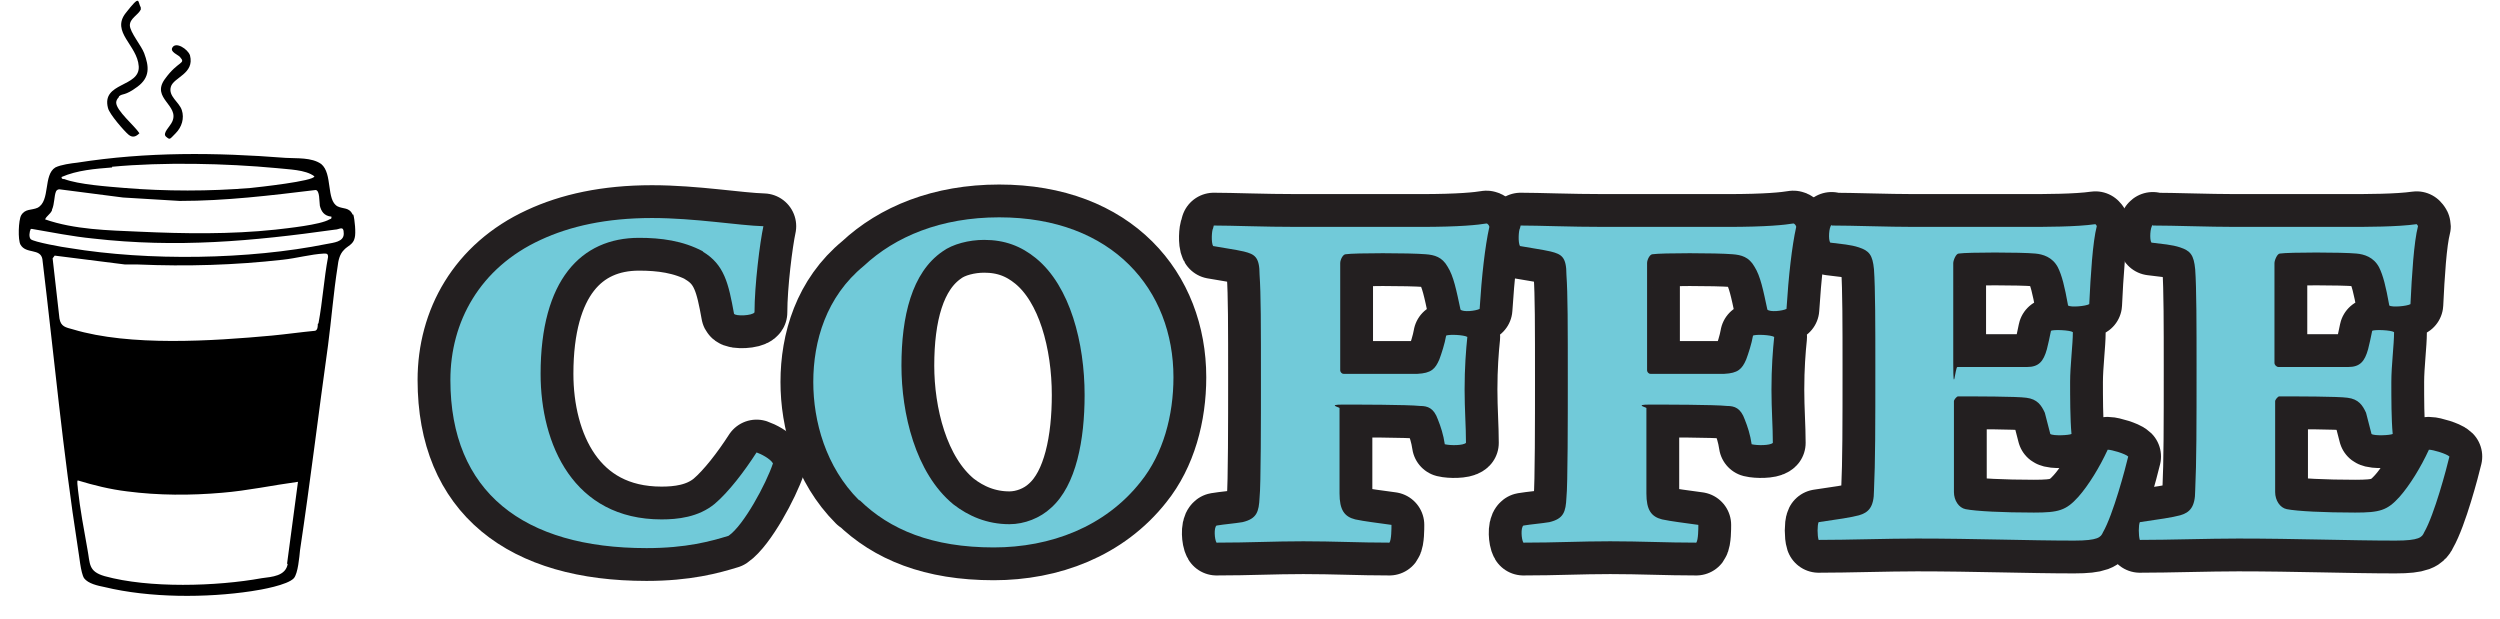
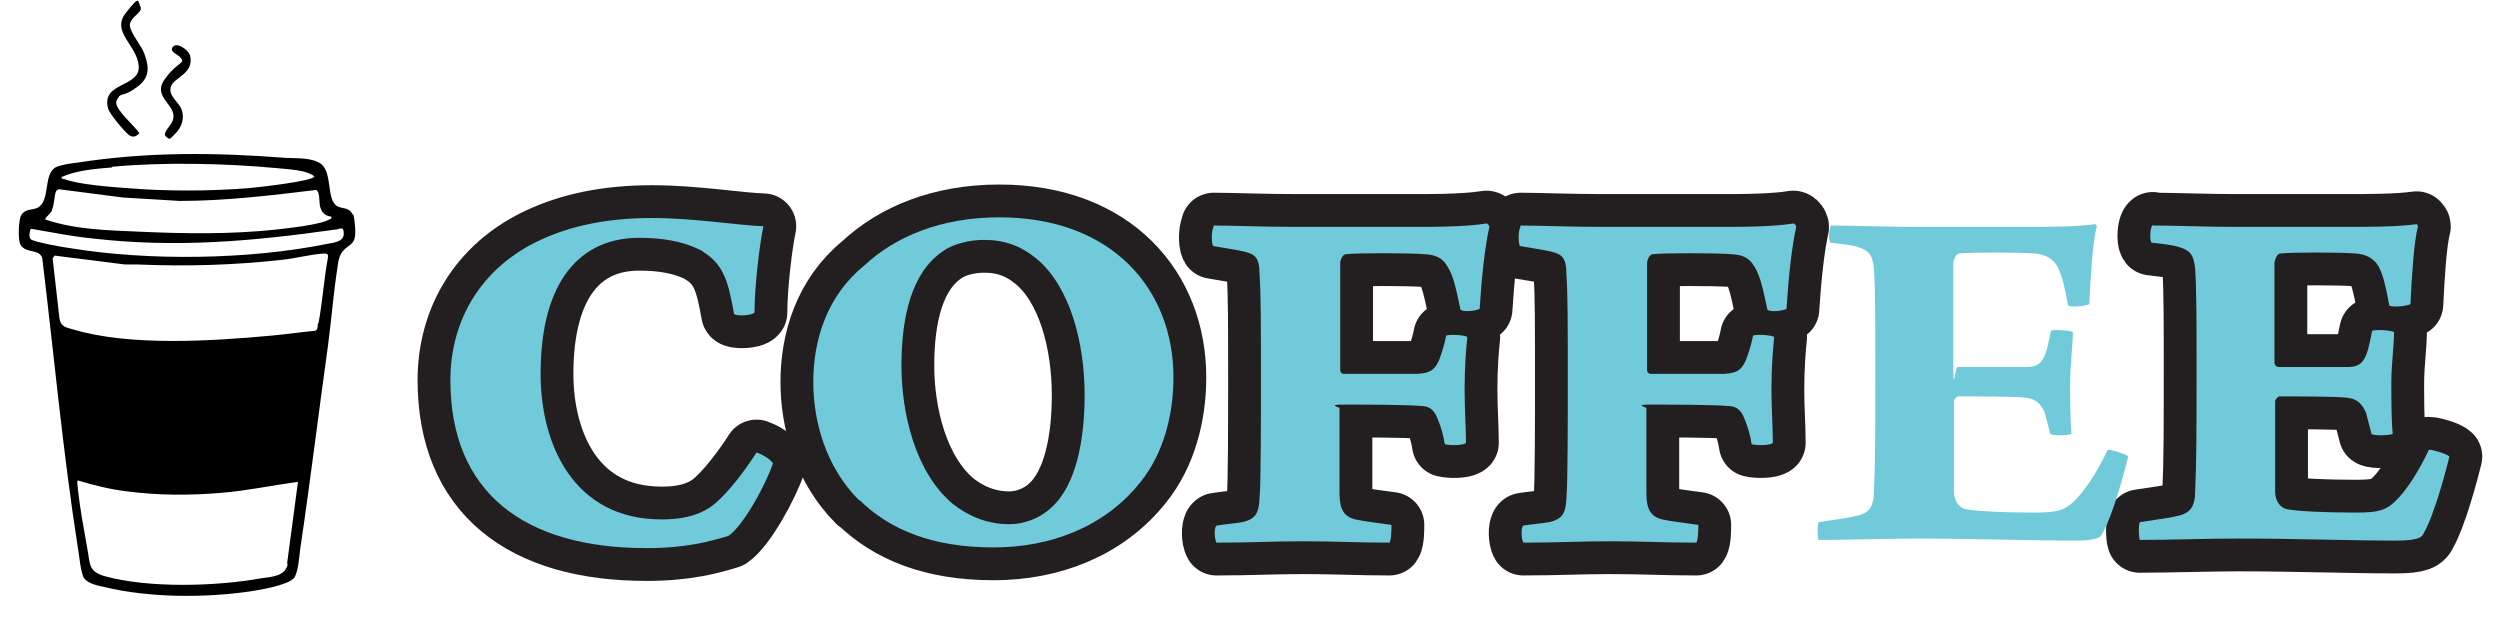
<svg xmlns="http://www.w3.org/2000/svg" id="Layer_1" version="1.1" viewBox="0 0 365.8 90.5">
  <defs>
    <style>
      .st0 {
        fill: #231f20;
        stroke: #231f20;
        stroke-linecap: round;
        stroke-linejoin: round;
        stroke-width: 9.6px;
      }

      .st1 {
        fill: #71cad9;
      }

      .st2 {
        display: none;
      }
    </style>
  </defs>
  <g class="st2">
    <path class="st0" d="M75.9,5.6c1.3,0,5.6.2,7.7.2,4.2,0,7.2-.2,10.4-.2,6.8,0,10.4,3.5,10.4,8.4,0,4.3-2.8,6.9-6.4,8.3,0,0-.1.3,0,.4,1,2,6,9.5,8.7,12,1.9,1.9,2.3,2,5.1,2.4.1.2-.2,1.8-.4,2-3.2.3-8.8,0-11.1-1-1.3-.7-2.4-1.8-2.7-2.3-2.2-2.7-4.8-7.4-6.5-10.3-.4-.6-.8-.9-1.6-1h-1.3c-.1,0-.2.2-.2.3,0,3.4,0,6.8.1,9.2,0,1.6.4,2.3,1.5,2.6,1,.3,1.5.3,2.9.6.3,0,.2,1.8-.1,1.9-1.2,0-3.8-.2-8.2-.2s-7,.2-8.2.2c-.2-.2-.3-1.6,0-1.9,1-.1,1.8-.3,2.5-.4,1.2-.3,1.5-1,1.6-2.7.1-1.7.2-9.1.2-12.5,0-5.3,0-8.7-.1-11.1,0-1.5-.5-2.3-1.5-2.5-.7-.2-1.8-.4-2.8-.5-.2-.3-.1-1.8.2-1.9ZM88.4,8.2c-.2.2-.4.6-.4.8-.1,1.2-.1,5.3-.1,12.5,0,.2.2.4.3.4,2.4.1,4.9-.1,5.9-.7,1.4-.7,2.5-2.1,2.5-5.6,0-4.6-2.5-7.7-6.8-7.8s-1.1,0-1.5.2Z" />
    <path class="st0" d="M116.7,34.9c-3.4-3.6-4.6-8.4-4.6-12.6s1.3-9.1,5.1-12.4c3.1-3.1,7.8-5.2,13.5-5.2,11.4,0,17.5,7.8,17.5,17,0,4.1-1,8.1-3.3,11.1-3.6,4.8-9,7-14.7,7-6.2,0-10.4-1.9-13.4-5ZM135.9,35.7c2.5-2.4,3.4-7.3,3.4-12,0-5.6-1.4-11.5-4.8-14.6-1.5-1.3-3.1-2-5.2-2-1.5,0-3.1.4-4.2,1.3-3.1,2.3-4.1,6.9-4.1,12.1,0,5,1.4,11.4,5.2,14.8,1.5,1.3,3.4,2.1,5.6,2.1s3.1-.7,4.2-1.8Z" />
-     <path class="st0" d="M152.6,5.6c2.3,0,3.7.2,8.2.2,4,0,6.1-.1,8.1-.2.2.2.2,1.6,0,1.9-1.4.2-2.1.3-2.6.5-1.2.4-1.4.9-1.4,2.4,0,.9-.1,4.5-.1,10,0,5.5,0,12.4.2,13.8,0,1,.6,1.5,1,1.7,1.3.3,4.5.3,7,.3,1,0,2-.4,3.1-1.8,1.2-1.5,2.8-4.4,3.7-6.6.3-.2,1.9.3,2,.7-.2,1.4-2,7.9-3.4,10-.2.4-.8.8-3.2.8-4.5,0-10.4-.3-14.7-.3-4.3,0-6.4.2-8.4.2-.2-.3-.2-1.6,0-1.9,1.8-.2,2.1-.3,3.2-.5,1-.3,1.4-.9,1.5-2.3.1-1.2.2-7.2.2-12.8,0-6.4,0-9.3-.1-11.4,0-1.1-.3-1.9-1.6-2.3-.7-.2-1.8-.3-2.9-.5-.2-.3,0-1.8.2-1.9Z" />
    <path class="st0" d="M183.7,5.6c2.3,0,3.7.2,8.2.2,4,0,6.1-.1,8.1-.2.2.2.2,1.6,0,1.9-1.4.2-2.1.3-2.6.5-1.2.4-1.4.9-1.4,2.4,0,.9-.1,4.5-.1,10,0,5.5,0,12.4.2,13.8,0,1,.6,1.5,1,1.7,1.3.3,4.5.3,7,.3,1,0,2-.4,3.1-1.8,1.2-1.5,2.8-4.4,3.7-6.6.3-.2,1.9.3,2,.7-.2,1.4-2,7.9-3.4,10-.2.4-.8.8-3.2.8-4.5,0-10.4-.3-14.7-.3-4.3,0-6.4.2-8.4.2-.2-.3-.2-1.6,0-1.9,1.8-.2,2.1-.3,3.2-.5,1-.3,1.4-.9,1.5-2.3.1-1.2.2-7.2.2-12.8,0-6.4,0-9.3-.1-11.4,0-1.1-.3-1.9-1.6-2.3-.7-.2-1.8-.3-2.9-.5-.2-.3,0-1.8.2-1.9Z" />
    <path class="st0" d="M215,5.6c2.1,0,5.6.2,8.3.2h11c2.1,0,5.2,0,7.1-.3,0,0,.2.1.2.2-.4,1.7-.6,5.2-.8,8.3-.3.2-1.8.3-2.1.2-.3-2-.6-3.2-1-4.1s-1.5-1.4-2.3-1.4c-1.4-.2-6.8-.2-7.6,0-.3,0-.5.7-.5,1,0,3.5,0,6.9,0,10.7,0,.2.2.4.4.4,1.4,0,5.2,0,7,0,1.2,0,1.6-.5,2-1.9.2-.5.3-1.3.4-2,.3-.2,1.9-.1,2.2.1,0,1.3-.3,3.6-.3,5.3,0,1.5,0,4,.1,5.6-.3.2-1.9.2-2.1,0l-.5-2.3c-.3-.8-.8-1.4-1.9-1.6-1-.1-5.2-.1-6.9-.1-.2,0-.4.4-.4.5v9.7c0,.9.5,1.6,1.2,1.8,1,.2,3.7.4,6.8.4,2.5,0,3.2-.2,4.5-1.6,1-1.2,2.1-3.1,2.9-5.1.4,0,1.8.4,2,.7-.3,1.3-1.5,6.2-2.5,8.1-.2.5-.5.9-2.9.9-4.6,0-9.9-.2-15.7-.2-2.9,0-6.9.2-9.9.2-.1-.4-.1-1.6,0-1.9,1.9-.3,3.3-.5,4.1-.7,1-.3,1.5-.9,1.5-2.6.2-3.1.2-6.9.2-13.2s0-8.4-.2-10.3c-.1-1.5-.5-2-1.5-2.3-.8-.3-1.8-.4-2.9-.5-.2-.3-.1-1.7.1-1.9Z" />
    <path class="st0" d="M246.9,5.7c1.2,0,6.6.2,8.2.2,4.2,0,6-.2,10.3-.2,4.9,0,8.6,1,11.5,3.4,3.6,3,5.6,7.6,5.6,12.6,0,5.8-2.2,10.2-5.5,13-4.3,3.7-9.5,4.7-15.4,4.7-3.3,0-8.1-.2-13.3-.2h-2.1c-.2-.3-.2-1.8,0-1.9,1.4-.2,2.3-.3,3.2-.5,1.2-.3,1.6-1.1,1.8-2.5.1-1.5.2-6.3.2-12.6,0-5.9,0-8.6-.2-11.1-.1-1.4-.3-1.9-1.5-2.4-.7-.3-2.2-.5-3.1-.6-.2-.3,0-1.6.1-1.9ZM260.3,35.5c1.3,1.2,3.7,1.5,4.6,1.5,2.2,0,4.2-.9,6-3.1,1.9-2.6,3.1-5.8,3.1-11.4,0-5.1-1.9-10.1-5.5-12.6-2-1.4-4.6-1.9-7-1.9-.8,0-1.6.1-1.8.3-.2,0-.4.5-.4.7,0,2.2,0,8.6,0,13.6,0,5.3,0,9.6.2,11.3,0,.4.4,1.3.8,1.8Z" />
    <path class="st0" d="M76,50.3c2,0,4.4.2,8.2.2,5.3,0,7.2-.2,8.4-.2.2.2.2,1.6,0,1.9-1.1.2-2.1.3-2.9.5-1.2.4-1.3,1.2-1.3,2.8-.1,1.7,0,5.6,0,10.3,0,6.6,0,10.7,0,12.8,0,1,.1,2.3,1.6,2.6.7.2,2,.4,3.1.6.2.3,0,1.7-.3,1.9-2.3,0-4.3-.2-8.2-.2-4.9,0-6.6.2-8.7.2-.3-.2-.3-1.6,0-1.9,1.2-.2,1.9-.3,2.5-.4,1.4-.3,1.8-.8,1.9-3,.1-1.9.1-8.2.1-12.7,0-5.8,0-8.5-.2-10.8,0-1.2-.4-1.9-1.4-2.3-1-.3-1.8-.4-3-.6-.2-.3-.2-1.6,0-1.9Z" />
    <path class="st0" d="M122.4,53.1c-2-1.2-4.2-1.4-6.4-1.4-5.8,0-9.8,4.5-9.8,14.5,0,7.5,3.3,15.5,12.1,15.5,1.6,0,3.7-.2,5.3-1.7,1.4-1.2,3-3.4,4.2-5.5.4.1,1.4.7,1.6,1.2-.7,2.2-2.9,6.6-4.5,7.7-1.8.5-4.2,1.3-8.2,1.3-12.3,0-19.6-6-19.6-17.9,0-6.2,3-11.9,9-14.9,3-1.5,6.6-2.3,11.2-2.3,4.3,0,8.7.8,11.2.9-.3,1.7-.9,6.3-.9,9.2-.2.3-1.9.4-2,.2-.5-3.2-.9-5.3-3.1-6.6Z" />
    <path class="st0" d="M132.7,50.3c2.1,0,5.6.2,8.3.2h11c2.1,0,5.2,0,7.1-.3,0,0,.2.1.2.2-.4,1.7-.6,5.2-.8,8.3-.3.2-1.8.3-2.1.2-.3-2-.6-3.2-1-4.1-.5-1.1-1.5-1.4-2.3-1.4-1.4-.2-6.8-.2-7.6,0-.3,0-.5.7-.5,1,0,3.5,0,6.9,0,10.7s.2.4.4.4c1.4,0,5.2,0,7,0,1.2,0,1.6-.5,2-1.9.2-.5.3-1.3.4-2,.3-.2,1.9-.1,2.2.1,0,1.3-.3,3.6-.3,5.3s0,4,.1,5.6c-.3.2-1.9.2-2.1,0l-.5-2.3c-.3-.8-.8-1.4-1.9-1.6-1-.1-5.2-.1-6.9-.1s-.4.4-.4.5v9.7c0,.9.5,1.6,1.2,1.8,1,.2,3.7.4,6.8.4,2.5,0,3.2-.2,4.5-1.6,1-1.2,2.1-3.1,2.9-5.1.4,0,1.8.4,2,.7-.3,1.3-1.5,6.2-2.5,8.1-.2.5-.5.9-2.9.9-4.6,0-9.9-.2-15.7-.2-2.9,0-6.9.2-9.9.2-.1-.4-.1-1.6,0-1.9,1.9-.3,3.3-.5,4.1-.7,1-.3,1.5-.9,1.5-2.6.2-3.1.2-6.9.2-13.2,0-4.1,0-8.4-.2-10.3-.1-1.5-.5-2-1.5-2.3-.8-.3-1.8-.4-2.9-.5-.2-.3-.1-1.7.1-1.9Z" />
    <path class="st0" d="M200.9,53.2c-2-1.2-4.2-1.4-6.4-1.4-5.8,0-9.8,4.5-9.8,14.5,0,7.5,3.3,15.5,12.1,15.5,1.6,0,3.7-.2,5.3-1.7,1.4-1.2,3-3.4,4.2-5.5.4.1,1.4.7,1.6,1.2-.7,2.2-2.9,6.6-4.5,7.7-1.8.5-4.2,1.3-8.2,1.3-12.3,0-19.6-6-19.6-17.9,0-6.2,3-11.9,9-14.9,3-1.5,6.6-2.3,11.2-2.3,4.3,0,8.7.8,11.2.9-.3,1.7-.9,6.3-.9,9.2-.2.3-1.9.4-2,.2-.5-3.2-.9-5.3-3.1-6.6Z" />
    <path class="st0" d="M211.2,50.4c1.3,0,5.6.2,7.7.2,4.2,0,7.2-.2,10.4-.2,6.8,0,10.4,3.5,10.4,8.4,0,4.3-2.8,6.9-6.4,8.3,0,0-.1.3,0,.4,1,2,6,9.5,8.7,12,1.9,1.9,2.3,2,5.1,2.4.1.2-.2,1.8-.4,2-3.2.3-8.8,0-11.1-1-1.3-.7-2.4-1.8-2.7-2.3-2.2-2.7-4.8-7.4-6.5-10.3-.4-.6-.8-.9-1.6-1h-1.3c-.1,0-.2.2-.2.3,0,3.4,0,6.8.1,9.2,0,1.6.4,2.3,1.5,2.6,1,.3,1.5.3,2.9.6.3,0,.2,1.8-.1,1.9-1.2,0-3.8-.2-8.2-.2-4.6,0-7,.2-8.2.2-.2-.2-.3-1.6,0-1.9,1-.1,1.8-.3,2.5-.4,1.2-.3,1.5-1,1.6-2.7.1-1.7.2-9.1.2-12.5,0-5.3,0-8.7-.1-11.1,0-1.5-.5-2.3-1.5-2.5-.7-.2-1.8-.4-2.8-.5-.2-.3-.1-1.8.2-1.9ZM223.6,52.9c-.2.2-.4.6-.4.8-.1,1.2-.1,5.3-.1,12.5,0,.2.2.4.3.4,2.4.1,4.9-.1,5.9-.7,1.4-.7,2.5-2.1,2.5-5.6s-2.5-7.7-6.8-7.8c-.4,0-1.1,0-1.5.2Z" />
-     <path class="st0" d="M247.2,50.4c2.1,0,5.6.2,8.3.2h11c2.1,0,5.2,0,7.1-.3,0,0,.2.1.2.2-.4,1.7-.6,5.2-.8,8.3-.3.2-1.8.3-2.1.2-.3-2-.6-3.2-1-4.1-.5-1.1-1.5-1.4-2.3-1.4-1.4-.2-6.8-.2-7.6,0-.3,0-.5.7-.5,1,0,3.5,0,6.9,0,10.7,0,.2.2.4.4.4,1.4,0,5.2,0,7,0,1.2,0,1.6-.5,2-1.9.2-.5.3-1.3.4-2,.3-.2,1.9-.1,2.2.1,0,1.3-.3,3.6-.3,5.3s0,4,.1,5.6c-.3.2-1.9.2-2.1,0l-.5-2.3c-.3-.8-.8-1.4-1.9-1.6-1-.1-5.2-.1-6.9-.1-.2,0-.4.4-.4.5v9.7c0,.9.5,1.6,1.2,1.8,1,.2,3.7.4,6.8.4,2.5,0,3.2-.2,4.5-1.6,1-1.2,2.1-3.1,2.9-5.1.4,0,1.8.4,2,.7-.3,1.3-1.5,6.2-2.5,8.1-.2.5-.5.9-2.9.9-4.6,0-9.9-.2-15.7-.2s-6.9.2-9.9.2c-.1-.4-.1-1.6,0-1.9,1.9-.3,3.3-.5,4.1-.7,1-.3,1.5-.9,1.5-2.6.2-3.1.2-6.9.2-13.2,0-4.1,0-8.4-.2-10.3-.1-1.5-.5-2-1.5-2.3-.8-.3-1.8-.4-2.9-.5-.2-.3-.1-1.7.1-1.9Z" />
    <path class="st0" d="M284.3,77.6c3-7.1,7.5-19.3,8.9-23.3.4-1.1,1-2.9,1.1-3.8.8,0,1.9.1,2.9.1,1.2,0,2,0,2.7-.1l.9,3.2c1.9,5.3,6.3,17.8,8.1,22.7,1.8,4.6,2.1,5,6.2,5.7.1.2,0,1.6-.2,1.9-1.4,0-3.8-.2-8-.2s-6.3.2-8.4.2c-.1-.3-.2-1.6,0-1.9,1.1-.2,2.2-.4,2.7-.8.6-.3.6-.9.5-1-.4-1.8-1.8-5.6-2.5-7.5-.1-.1-.3-.4-.5-.4-.9,0-2.7,0-4.2,0-2.2,0-3.6,0-4.4,0-.2,0-.5.3-.6.5-.9,2.7-2.1,5.9-2.1,6.8,0,.8.2,1.5,1.5,1.8.9.2,1.7.4,2.7.6.2.2,0,1.6-.2,1.9-1.6,0-3.7-.2-6.9-.2s-4.3.2-6.2.2c-.2-.3-.2-1.6,0-1.9,3.8-.6,4.6-1.1,6-4.4ZM294.3,58.5c-1.1,3.1-2.5,7.6-3.4,10.2,0,.2,0,.4.1.4.6,0,1.6,0,3.1,0,1.8,0,3.1,0,3.7,0,0,0,.2-.2.2-.3-.5-1.7-2.4-7.3-3.5-10.3,0,0-.2,0-.2,0Z" />
    <path class="st0" d="M316.7,50.4c4.2,0,7.9.2,13.2.2.1,1.1.5,2.4,1,3.5,2.1,4.8,6.3,13.9,7.7,16.8.1.1.3,0,.3,0,1.5-2.9,6.3-13,7.9-17,.5-1.2,1-2.5,1-3.4,6.2,0,8.8-.2,12.1-.2.2.1.2,1.6,0,1.9-1.5.2-2.6.4-3.4.7-1.3.5-1.5,1.4-1.5,2.8-.1,3.9.3,18.8.6,22.6.1,1.4.4,2.7,1.9,3,.8.2,1.9.4,3.1.7.2.3.1,1.6-.2,1.9-1.8,0-4-.2-9.3-.2-3,0-5.4.2-7.8.2-.2-.3-.2-1.6,0-1.9,1.3-.3,2.1-.4,2.9-.7.9-.3,1.1-1.1,1.2-2.7.1-4.3,0-14.5,0-19.8,0,0-.2,0-.3,0-2.5,5.6-9,20.1-10.6,24.6-.3.2-2.3.1-2.5,0-1.3-4.5-4.9-12.9-9.8-24.7-.1,0-.2,0-.3.1-.3,4.3-.9,15.3-.9,19.2,0,2,.4,2.7,2,3.2,1,.3,1.9.5,3.5.7.2.2.1,1.6-.1,1.9-1.8,0-4-.2-7.6-.2-2.1,0-4.5.2-6.5.2-.2-.3-.2-1.6,0-1.9,1-.2,2-.3,2.7-.5,1.5-.4,2.2-1.2,2.5-3.6.5-4.2,1.7-17.8,1.9-22.1,0-1-.2-2.2-1.4-2.6-1-.4-2.4-.6-4-.9-.1-.3,0-1.8.2-1.9Z" />
  </g>
  <g class="st2">
    <path class="st1" d="M75.9,5.6c1.3,0,5.6.2,7.7.2,4.2,0,7.2-.2,10.4-.2,6.8,0,10.4,3.5,10.4,8.4,0,4.3-2.8,6.9-6.4,8.3,0,0-.1.3,0,.4,1,2,6,9.5,8.7,12,1.9,1.9,2.3,2,5.1,2.4.1.2-.2,1.8-.4,2-3.2.3-8.8,0-11.1-1-1.3-.7-2.4-1.8-2.7-2.3-2.2-2.7-4.8-7.4-6.5-10.3-.4-.6-.8-.9-1.6-1h-1.3c-.1,0-.2.2-.2.3,0,3.4,0,6.8.1,9.2,0,1.6.4,2.3,1.5,2.6,1,.3,1.5.3,2.9.6.3,0,.2,1.8-.1,1.9-1.2,0-3.8-.2-8.2-.2s-7,.2-8.2.2c-.2-.2-.3-1.6,0-1.9,1-.1,1.8-.3,2.5-.4,1.2-.3,1.5-1,1.6-2.7.1-1.7.2-9.1.2-12.5,0-5.3,0-8.7-.1-11.1,0-1.5-.5-2.3-1.5-2.5-.7-.2-1.8-.4-2.8-.5-.2-.3-.1-1.8.2-1.9ZM88.4,8.2c-.2.2-.4.6-.4.8-.1,1.2-.1,5.3-.1,12.5,0,.2.2.4.3.4,2.4.1,4.9-.1,5.9-.7,1.4-.7,2.5-2.1,2.5-5.6,0-4.6-2.5-7.7-6.8-7.8s-1.1,0-1.5.2Z" />
    <path class="st1" d="M116.7,34.9c-3.4-3.6-4.6-8.4-4.6-12.6s1.3-9.1,5.1-12.4c3.1-3.1,7.8-5.2,13.5-5.2,11.4,0,17.5,7.8,17.5,17,0,4.1-1,8.1-3.3,11.1-3.6,4.8-9,7-14.7,7-6.2,0-10.4-1.9-13.4-5ZM135.9,35.7c2.5-2.4,3.4-7.3,3.4-12,0-5.6-1.4-11.5-4.8-14.6-1.5-1.3-3.1-2-5.2-2-1.5,0-3.1.4-4.2,1.3-3.1,2.3-4.1,6.9-4.1,12.1,0,5,1.4,11.4,5.2,14.8,1.5,1.3,3.4,2.1,5.6,2.1s3.1-.7,4.2-1.8Z" />
    <path class="st1" d="M152.6,5.6c2.3,0,3.7.2,8.2.2,4,0,6.1-.1,8.1-.2.2.2.2,1.6,0,1.9-1.4.2-2.1.3-2.6.5-1.2.4-1.4.9-1.4,2.4,0,.9-.1,4.5-.1,10,0,5.5,0,12.4.2,13.8,0,1,.6,1.5,1,1.7,1.3.3,4.5.3,7,.3,1,0,2-.4,3.1-1.8,1.2-1.5,2.8-4.4,3.7-6.6.3-.2,1.9.3,2,.7-.2,1.4-2,7.9-3.4,10-.2.4-.8.8-3.2.8-4.5,0-10.4-.3-14.7-.3-4.3,0-6.4.2-8.4.2-.2-.3-.2-1.6,0-1.9,1.8-.2,2.1-.3,3.2-.5,1-.3,1.4-.9,1.5-2.3.1-1.2.2-7.2.2-12.8,0-6.4,0-9.3-.1-11.4,0-1.1-.3-1.9-1.6-2.3-.7-.2-1.8-.3-2.9-.5-.2-.3,0-1.8.2-1.9Z" />
    <path class="st1" d="M183.7,5.6c2.3,0,3.7.2,8.2.2,4,0,6.1-.1,8.1-.2.2.2.2,1.6,0,1.9-1.4.2-2.1.3-2.6.5-1.2.4-1.4.9-1.4,2.4,0,.9-.1,4.5-.1,10,0,5.5,0,12.4.2,13.8,0,1,.6,1.5,1,1.7,1.3.3,4.5.3,7,.3,1,0,2-.4,3.1-1.8,1.2-1.5,2.8-4.4,3.7-6.6.3-.2,1.9.3,2,.7-.2,1.4-2,7.9-3.4,10-.2.4-.8.8-3.2.8-4.5,0-10.4-.3-14.7-.3-4.3,0-6.4.2-8.4.2-.2-.3-.2-1.6,0-1.9,1.8-.2,2.1-.3,3.2-.5,1-.3,1.4-.9,1.5-2.3.1-1.2.2-7.2.2-12.8,0-6.4,0-9.3-.1-11.4,0-1.1-.3-1.9-1.6-2.3-.7-.2-1.8-.3-2.9-.5-.2-.3,0-1.8.2-1.9Z" />
    <path class="st1" d="M215,5.6c2.1,0,5.6.2,8.3.2h11c2.1,0,5.2,0,7.1-.3,0,0,.2.1.2.2-.4,1.7-.6,5.2-.8,8.3-.3.2-1.8.3-2.1.2-.3-2-.6-3.2-1-4.1s-1.5-1.4-2.3-1.4c-1.4-.2-6.8-.2-7.6,0-.3,0-.5.7-.5,1,0,3.5,0,6.9,0,10.7,0,.2.2.4.4.4,1.4,0,5.2,0,7,0,1.2,0,1.6-.5,2-1.9.2-.5.3-1.3.4-2,.3-.2,1.9-.1,2.2.1,0,1.3-.3,3.6-.3,5.3,0,1.5,0,4,.1,5.6-.3.2-1.9.2-2.1,0l-.5-2.3c-.3-.8-.8-1.4-1.9-1.6-1-.1-5.2-.1-6.9-.1-.2,0-.4.4-.4.5v9.7c0,.9.5,1.6,1.2,1.8,1,.2,3.7.4,6.8.4,2.5,0,3.2-.2,4.5-1.6,1-1.2,2.1-3.1,2.9-5.1.4,0,1.8.4,2,.7-.3,1.3-1.5,6.2-2.5,8.1-.2.5-.5.9-2.9.9-4.6,0-9.9-.2-15.7-.2-2.9,0-6.9.2-9.9.2-.1-.4-.1-1.6,0-1.9,1.9-.3,3.3-.5,4.1-.7,1-.3,1.5-.9,1.5-2.6.2-3.1.2-6.9.2-13.2s0-8.4-.2-10.3c-.1-1.5-.5-2-1.5-2.3-.8-.3-1.8-.4-2.9-.5-.2-.3-.1-1.7.1-1.9Z" />
    <path class="st1" d="M246.9,5.7c1.2,0,6.6.2,8.2.2,4.2,0,6-.2,10.3-.2,4.9,0,8.6,1,11.5,3.4,3.6,3,5.6,7.6,5.6,12.6,0,5.8-2.2,10.2-5.5,13-4.3,3.7-9.5,4.7-15.4,4.7-3.3,0-8.1-.2-13.3-.2h-2.1c-.2-.3-.2-1.8,0-1.9,1.4-.2,2.3-.3,3.2-.5,1.2-.3,1.6-1.1,1.8-2.5.1-1.5.2-6.3.2-12.6,0-5.9,0-8.6-.2-11.1-.1-1.4-.3-1.9-1.5-2.4-.7-.3-2.2-.5-3.1-.6-.2-.3,0-1.6.1-1.9ZM260.3,35.5c1.3,1.2,3.7,1.5,4.6,1.5,2.2,0,4.2-.9,6-3.1,1.9-2.6,3.1-5.8,3.1-11.4,0-5.1-1.9-10.1-5.5-12.6-2-1.4-4.6-1.9-7-1.9-.8,0-1.6.1-1.8.3-.2,0-.4.5-.4.7,0,2.2,0,8.6,0,13.6,0,5.3,0,9.6.2,11.3,0,.4.4,1.3.8,1.8Z" />
    <path class="st1" d="M76,50.3c2,0,4.4.2,8.2.2,5.3,0,7.2-.2,8.4-.2.2.2.2,1.6,0,1.9-1.1.2-2.1.3-2.9.5-1.2.4-1.3,1.2-1.3,2.8-.1,1.7,0,5.6,0,10.3,0,6.6,0,10.7,0,12.8,0,1,.1,2.3,1.6,2.6.7.2,2,.4,3.1.6.2.3,0,1.7-.3,1.9-2.3,0-4.3-.2-8.2-.2-4.9,0-6.6.2-8.7.2-.3-.2-.3-1.6,0-1.9,1.2-.2,1.9-.3,2.5-.4,1.4-.3,1.8-.8,1.9-3,.1-1.9.1-8.2.1-12.7,0-5.8,0-8.5-.2-10.8,0-1.2-.4-1.9-1.4-2.3-1-.3-1.8-.4-3-.6-.2-.3-.2-1.6,0-1.9Z" />
    <path class="st1" d="M122.4,53.1c-2-1.2-4.2-1.4-6.4-1.4-5.8,0-9.8,4.5-9.8,14.5,0,7.5,3.3,15.5,12.1,15.5,1.6,0,3.7-.2,5.3-1.7,1.4-1.2,3-3.4,4.2-5.5.4.1,1.4.7,1.6,1.2-.7,2.2-2.9,6.6-4.5,7.7-1.8.5-4.2,1.3-8.2,1.3-12.3,0-19.6-6-19.6-17.9,0-6.2,3-11.9,9-14.9,3-1.5,6.6-2.3,11.2-2.3,4.3,0,8.7.8,11.2.9-.3,1.7-.9,6.3-.9,9.2-.2.3-1.9.4-2,.2-.5-3.2-.9-5.3-3.1-6.6Z" />
    <path class="st1" d="M132.7,50.3c2.1,0,5.6.2,8.3.2h11c2.1,0,5.2,0,7.1-.3,0,0,.2.1.2.2-.4,1.7-.6,5.2-.8,8.3-.3.2-1.8.3-2.1.2-.3-2-.6-3.2-1-4.1-.5-1.1-1.5-1.4-2.3-1.4-1.4-.2-6.8-.2-7.6,0-.3,0-.5.7-.5,1,0,3.5,0,6.9,0,10.7s.2.4.4.4c1.4,0,5.2,0,7,0,1.2,0,1.6-.5,2-1.9.2-.5.3-1.3.4-2,.3-.2,1.9-.1,2.2.1,0,1.3-.3,3.6-.3,5.3s0,4,.1,5.6c-.3.2-1.9.2-2.1,0l-.5-2.3c-.3-.8-.8-1.4-1.9-1.6-1-.1-5.2-.1-6.9-.1s-.4.4-.4.5v9.7c0,.9.5,1.6,1.2,1.8,1,.2,3.7.4,6.8.4,2.5,0,3.2-.2,4.5-1.6,1-1.2,2.1-3.1,2.9-5.1.4,0,1.8.4,2,.7-.3,1.3-1.5,6.2-2.5,8.1-.2.5-.5.9-2.9.9-4.6,0-9.9-.2-15.7-.2-2.9,0-6.9.2-9.9.2-.1-.4-.1-1.6,0-1.9,1.9-.3,3.3-.5,4.1-.7,1-.3,1.5-.9,1.5-2.6.2-3.1.2-6.9.2-13.2,0-4.1,0-8.4-.2-10.3-.1-1.5-.5-2-1.5-2.3-.8-.3-1.8-.4-2.9-.5-.2-.3-.1-1.7.1-1.9Z" />
    <path class="st1" d="M200.9,53.2c-2-1.2-4.2-1.4-6.4-1.4-5.8,0-9.8,4.5-9.8,14.5,0,7.5,3.3,15.5,12.1,15.5,1.6,0,3.7-.2,5.3-1.7,1.4-1.2,3-3.4,4.2-5.5.4.1,1.4.7,1.6,1.2-.7,2.2-2.9,6.6-4.5,7.7-1.8.5-4.2,1.3-8.2,1.3-12.3,0-19.6-6-19.6-17.9,0-6.2,3-11.9,9-14.9,3-1.5,6.6-2.3,11.2-2.3,4.3,0,8.7.8,11.2.9-.3,1.7-.9,6.3-.9,9.2-.2.3-1.9.4-2,.2-.5-3.2-.9-5.3-3.1-6.6Z" />
-     <path class="st1" d="M211.2,50.4c1.3,0,5.6.2,7.7.2,4.2,0,7.2-.2,10.4-.2,6.8,0,10.4,3.5,10.4,8.4,0,4.3-2.8,6.9-6.4,8.3,0,0-.1.3,0,.4,1,2,6,9.5,8.7,12,1.9,1.9,2.3,2,5.1,2.4.1.2-.2,1.8-.4,2-3.2.3-8.8,0-11.1-1-1.3-.7-2.4-1.8-2.7-2.3-2.2-2.7-4.8-7.4-6.5-10.3-.4-.6-.8-.9-1.6-1h-1.3c-.1,0-.2.2-.2.3,0,3.4,0,6.8.1,9.2,0,1.6.4,2.3,1.5,2.6,1,.3,1.5.3,2.9.6.3,0,.2,1.8-.1,1.9-1.2,0-3.8-.2-8.2-.2-4.6,0-7,.2-8.2.2-.2-.2-.3-1.6,0-1.9,1-.1,1.8-.3,2.5-.4,1.2-.3,1.5-1,1.6-2.7.1-1.7.2-9.1.2-12.5,0-5.3,0-8.7-.1-11.1,0-1.5-.5-2.3-1.5-2.5-.7-.2-1.8-.4-2.8-.5-.2-.3-.1-1.8.2-1.9ZM223.6,52.9c-.2.2-.4.6-.4.8-.1,1.2-.1,5.3-.1,12.5,0,.2.2.4.3.4,2.4.1,4.9-.1,5.9-.7,1.4-.7,2.5-2.1,2.5-5.6s-2.5-7.7-6.8-7.8c-.4,0-1.1,0-1.5.2Z" />
    <path class="st1" d="M247.2,50.4c2.1,0,5.6.2,8.3.2h11c2.1,0,5.2,0,7.1-.3,0,0,.2.1.2.2-.4,1.7-.6,5.2-.8,8.3-.3.2-1.8.3-2.1.2-.3-2-.6-3.2-1-4.1-.5-1.1-1.5-1.4-2.3-1.4-1.4-.2-6.8-.2-7.6,0-.3,0-.5.7-.5,1,0,3.5,0,6.9,0,10.7,0,.2.2.4.4.4,1.4,0,5.2,0,7,0,1.2,0,1.6-.5,2-1.9.2-.5.3-1.3.4-2,.3-.2,1.9-.1,2.2.1,0,1.3-.3,3.6-.3,5.3s0,4,.1,5.6c-.3.2-1.9.2-2.1,0l-.5-2.3c-.3-.8-.8-1.4-1.9-1.6-1-.1-5.2-.1-6.9-.1-.2,0-.4.4-.4.5v9.7c0,.9.5,1.6,1.2,1.8,1,.2,3.7.4,6.8.4,2.5,0,3.2-.2,4.5-1.6,1-1.2,2.1-3.1,2.9-5.1.4,0,1.8.4,2,.7-.3,1.3-1.5,6.2-2.5,8.1-.2.5-.5.9-2.9.9-4.6,0-9.9-.2-15.7-.2s-6.9.2-9.9.2c-.1-.4-.1-1.6,0-1.9,1.9-.3,3.3-.5,4.1-.7,1-.3,1.5-.9,1.5-2.6.2-3.1.2-6.9.2-13.2,0-4.1,0-8.4-.2-10.3-.1-1.5-.5-2-1.5-2.3-.8-.3-1.8-.4-2.9-.5-.2-.3-.1-1.7.1-1.9Z" />
-     <path class="st1" d="M284.3,77.6c3-7.1,7.5-19.3,8.9-23.3.4-1.1,1-2.9,1.1-3.8.8,0,1.9.1,2.9.1,1.2,0,2,0,2.7-.1l.9,3.2c1.9,5.3,6.3,17.8,8.1,22.7,1.8,4.6,2.1,5,6.2,5.7.1.2,0,1.6-.2,1.9-1.4,0-3.8-.2-8-.2s-6.3.2-8.4.2c-.1-.3-.2-1.6,0-1.9,1.1-.2,2.2-.4,2.7-.8.6-.3.6-.9.5-1-.4-1.8-1.8-5.6-2.5-7.5-.1-.1-.3-.4-.5-.4-.9,0-2.7,0-4.2,0-2.2,0-3.6,0-4.4,0-.2,0-.5.3-.6.5-.9,2.7-2.1,5.9-2.1,6.8,0,.8.2,1.5,1.5,1.8.9.2,1.7.4,2.7.6.2.2,0,1.6-.2,1.9-1.6,0-3.7-.2-6.9-.2s-4.3.2-6.2.2c-.2-.3-.2-1.6,0-1.9,3.8-.6,4.6-1.1,6-4.4ZM294.3,58.5c-1.1,3.1-2.5,7.6-3.4,10.2,0,.2,0,.4.1.4.6,0,1.6,0,3.1,0,1.8,0,3.1,0,3.7,0,0,0,.2-.2.2-.3-.5-1.7-2.4-7.3-3.5-10.3,0,0-.2,0-.2,0Z" />
+     <path class="st1" d="M284.3,77.6c3-7.1,7.5-19.3,8.9-23.3.4-1.1,1-2.9,1.1-3.8.8,0,1.9.1,2.9.1,1.2,0,2,0,2.7-.1c1.9,5.3,6.3,17.8,8.1,22.7,1.8,4.6,2.1,5,6.2,5.7.1.2,0,1.6-.2,1.9-1.4,0-3.8-.2-8-.2s-6.3.2-8.4.2c-.1-.3-.2-1.6,0-1.9,1.1-.2,2.2-.4,2.7-.8.6-.3.6-.9.5-1-.4-1.8-1.8-5.6-2.5-7.5-.1-.1-.3-.4-.5-.4-.9,0-2.7,0-4.2,0-2.2,0-3.6,0-4.4,0-.2,0-.5.3-.6.5-.9,2.7-2.1,5.9-2.1,6.8,0,.8.2,1.5,1.5,1.8.9.2,1.7.4,2.7.6.2.2,0,1.6-.2,1.9-1.6,0-3.7-.2-6.9-.2s-4.3.2-6.2.2c-.2-.3-.2-1.6,0-1.9,3.8-.6,4.6-1.1,6-4.4ZM294.3,58.5c-1.1,3.1-2.5,7.6-3.4,10.2,0,.2,0,.4.1.4.6,0,1.6,0,3.1,0,1.8,0,3.1,0,3.7,0,0,0,.2-.2.2-.3-.5-1.7-2.4-7.3-3.5-10.3,0,0-.2,0-.2,0Z" />
    <path class="st1" d="M316.7,50.4c4.2,0,7.9.2,13.2.2.1,1.1.5,2.4,1,3.5,2.1,4.8,6.3,13.9,7.7,16.8.1.1.3,0,.3,0,1.5-2.9,6.3-13,7.9-17,.5-1.2,1-2.5,1-3.4,6.2,0,8.8-.2,12.1-.2.2.1.2,1.6,0,1.9-1.5.2-2.6.4-3.4.7-1.3.5-1.5,1.4-1.5,2.8-.1,3.9.3,18.8.6,22.6.1,1.4.4,2.7,1.9,3,.8.2,1.9.4,3.1.7.2.3.1,1.6-.2,1.9-1.8,0-4-.2-9.3-.2-3,0-5.4.2-7.8.2-.2-.3-.2-1.6,0-1.9,1.3-.3,2.1-.4,2.9-.7.9-.3,1.1-1.1,1.2-2.7.1-4.3,0-14.5,0-19.8,0,0-.2,0-.3,0-2.5,5.6-9,20.1-10.6,24.6-.3.2-2.3.1-2.5,0-1.3-4.5-4.9-12.9-9.8-24.7-.1,0-.2,0-.3.1-.3,4.3-.9,15.3-.9,19.2,0,2,.4,2.7,2,3.2,1,.3,1.9.5,3.5.7.2.2.1,1.6-.1,1.9-1.8,0-4-.2-7.6-.2-2.1,0-4.5.2-6.5.2-.2-.3-.2-1.6,0-1.9,1-.2,2-.3,2.7-.5,1.5-.4,2.2-1.2,2.5-3.6.5-4.2,1.7-17.8,1.9-22.1,0-1-.2-2.2-1.4-2.6-1-.4-2.4-.6-4-.9-.1-.3,0-1.8.2-1.9Z" />
  </g>
  <g id="voM3JB" class="st2">
    <g>
      <path d="M17,44.1v.3c0-.2,0-.3,0-.3ZM17,44.1v.3c0-.2,0-.3,0-.3Z" />
      <path d="M67.2,28.8c-.3-.6-.6-1.2-.9-1.7-.3-.5-.8-1-.9-1.6,0-.7.3-1.5.4-2.2.2-.9.2-1.8,0-2.6-2.2-6.1-13-8.5-18.6-8.2-1.9,0-2.5-1.2-2.4-3,0-2-.6-3.8-2.2-5-2.6-2.2-5.8-2.6-9-3.2-1.4-.3-3.1-.1-4.6-.2-1.3,0-2.6.3-3.9.6-3.6.9-7.5,4.3-7,8.3.1.8.3,1.5.3,2.2,0,.7,0,1.4-.4,2-.5.8-1.4,1-2.3,1-5.4.6-11.5,2.7-12.8,8.5-.2.9-.1,1.8-.6,2.5-.7,1-1.3,2-1.7,3.1-.4,1.1-.6,1.8-.6,2.9,0,1.9,0,4.7,0,6.6.2,2.4.6,5,1,7.4h0c.2,1.5.6,7.2.8,9.4l3.3.4c-.4-3-.9-9.6-1-11.7,0,0,.2.1.6.4,1.3.9,3.1,2.4,4.4,3.2,14.3,8.9,38.1,8.4,51.8-1.5.6-.5,1.6-1.4,2.2-1.8.3-.3.4-.4.4-.2-.1,1-.7,7-1,9.6-.2,2.1-.7,8.5-1,10.8l3.5.3c.8-6.8,1.8-17.8,2.4-24.3.4-4.1,1.5-8.2-.2-12.1ZM41.9,26.2c.1-.9.5-2.5.6-3.4h0c.2-1.4,0-2.9.3-4.2.5-1.2,2.1-2,3.4-2.5,4.2-1.3,11.2,1,14.8,3.6,1.3,1,2.5,2.8.4,3.7-3,1.2-10.1,0-12.1-2.5-.4-.7,0-1.7-.4-2.4-.6-1-2-.8-2.7,0-.2.2-.3.5-.4.8-.3,1.4-1.2,5.9-1.5,7.3-.1.6-1.1.4-1.7.3-.3,0-.6,0-.7-.2,0-.1,0-.3,0-.4ZM22.3,7.2c2.9-3.9,16.6-3.5,19,1,.5,2.2-4.7,3.1-6.6,3.1-1.5,0-6.1-.2-6.9-2-.2-.6-.2-1.5-.7-2-.9-.8-2.3,0-2.7.8h0c-.2,1.5,0,5.9,0,7.4,0,.2-.3.1-.4.1-.3,0-.9-.2-1.3-.4-.5-.1-.7-.4-.7-1,0-.9,0-2,0-3-.1-1.8-.7-2.6.6-4.2ZM6.9,41.9h0c-.9-.6-1.7-1.7-2.3-2.7-1.5-2.5-1.7-5.5-1-8.3,0-.3.4-.9.7-.6.4,1.2,1.7,7.2,2.3,9.5.2,1,.4,1.7.5,2,0,0,0,0,0,0ZM10.9,43.8c-1.8-6-2.3-12.6-4.7-18.5-.3-2.1,1.8-4,3.5-4.9,3.9-1.9,10.5-2.9,14.5-1.2,1.1.5,1.9,1.4,1,2.4-1.7,2.4-10.2,4.7-12.4,2.6-.5-.6-.5-1.5-1.3-1.8-1.2-.6-2.3,0-2.4,1.3-.1.9,0,1.8.2,2.6,1.2,6.6,3.8,13.8,4.7,20.5l-3.1-3.1ZM16.8,49.2h0s0,0,0,0ZM30,50.6h0c-.2.1-.6.1-.9.1-3.5-.3-7.1-.9-10.4-2.1-.5-.2-.8-.7-.9-1.2-.2-.9-.4-1.8-.6-2.7-1.1-4.8-2-8.8-3.4-14.7-.2-.8-.3-1.2-.3-1.7,0-.2.6,0,.8,0,3.1.2,6.3-.3,9.1-1.5.8-.4,1.9-1,2.6-1.3.4-.2.5-.2.6.1.2,1.1.4,3.1.5,4.3.3,1.7.9,5.2,1.3,7.4.4,2.1,1.3,8.4,1.9,12.2,0,.4.2.8-.2,1ZM31.1,32.1c0,.4-.4,1-.7.6-.3-.3-.1-1.2-.2-1.7,0-3.3-.6-8.8-1.6-11.9-.2-.5-.6-1.1-.8-1.5-.1-.3-.1-.6-.1-.9,0-.7,0-1.9,0-2.6,0-.7.4-.6.9-.4.5.2,1,.4,1.5.5,3.3.7,6.9.6,10-.6.2,0,.5-.2.7,0,.4.2.2,1.6.2,2-.3,1.1-1.3,2-1.5,3.2l-1.1,8.5c-2.7,0-7.1,2.1-7.2,5ZM52.4,43h0c0,1.2,0,2.4,0,3.6,0,.5-.3,1-.8,1.2-3.7,1.4-7.6,2.3-11.6,2.8-.3,0-.4,0-.5-.2,0-.3,0-1.2,0-2.3,0-2.3,0-7.7,0-9,0-.3.2-.2.5,0,3.3,1.5,7.8,1.3,11.4.4.4,0,1.3-.8,1.4-.2.2.9-.2,2.6-.3,3.7ZM52.1,35.5h0c-2.7,1.8-10.5,2-12.6-.5-.2-.5,0-1.3-.4-1.8-.2-.5-.9-.7-1.4-.7-.9,0-1.7.9-1.8,1.7,0,1,0,6.6,0,11.1,0,2.3,0,3.7,0,5.2,0,.3,0,.3-.4.3-.5,0-1.2,0-1.7,0-.3,0-.3,0-.4-.1,0-.4,0-1.8,0-3.6,0-4.1.1-9.5.2-13.6,0-.3,0-.4.2-.7,0-.1.2-.2.3-.3.8-.8,1.8-1.5,2.9-1.8,4-1.2,11.1-.6,14.7,1.7,1.2.9,2.1,2,.5,3.1ZM56.8,45.4c0,.1,0,.2-.2.3h0c-.7.4-.9,0-.8-.7.1-1.5.4-3.1.5-4.6,0-.7,0-1.3,0-2,0-1.4.3-2.7.3-4,0-3.3-3.1-5.2-6-6.3-.7-.3-1.3-.5-2-.7-.3,0-.6-.3-.7-.6,0-.4,0-1,.1-1.5,0-.4.2-.9.7-.7,3.6,1.9,7.8,2.7,11.8,2.3.4,0,1.1,0,.9.4-.6,2.2-4.2,16.3-4.6,18ZM62.1,41.1c-.1.2-.3.5-.5.5h0c-.2,0-.3-.3-.2-.5.4-1.3,2.5-9.5,2.9-10.9,1.5,3.8,0,7.7-2.2,10.8Z" />
      <path d="M65.1,64.2c-.2,1.9-.4,3.8-.6,5.7-.3,2.9-.6,5.8-2,8.4-3.7,6.4-11.6,9.8-18.6,11.2-6,1.2-12.1,1.4-18.1.3-4.3-.7-8.6-1.9-12.4-4.1-6.1-3.5-9.2-7.3-9.9-14.4-.5-3.8-.8-7.8-1.2-11.8,0-.9-.2-1.8-.3-2.7-.1-1.2-.3-2.4-.1-3.3.7-2.5,2.6-.7,3,1.2.6,3.6,1,7.2,1.4,10.8.4,4.4.5,9.1,3.2,12.6,10.3,11.7,37,11.8,47.6,1.4,2.7-2.6,3.6-6.3,3.9-9.9.1-1.4.2-2.8.4-4.2.2-1.6.2-3,1.3-4h0c1.2-.9,2.3.3,2.4,1.8,0,.3,0,.7,0,1Z" />
    </g>
  </g>
  <g id="CLSd2z">
    <g>
      <path d="M51.6,31.4c-.5-1.1-1.4-.8-2.2-1.2-1.7-.9-.7-4.8-2.4-6.2-1.4-1-3.6-.8-5.2-.9-10.3-.8-20.3-.9-30.5.7-.9.1-2.4.3-3.2.7-1.8,1.1-.7,4.9-2.6,5.9-.9.4-1.8.1-2.4,1.1-.4.7-.5,3.6-.1,4.3.8,1.4,2.9.5,3.2,2.1,1.7,14.1,3,28.2,5.2,42.3.2,1.1.4,3.6.9,4.4.6.8,2,1.1,3,1.3,6.6,1.6,14.9,1.6,21.5.6,1.4-.2,5.3-.9,6.2-1.9.6-.7.8-3.1.9-4.1,1.5-10,2.7-20,4.1-30,.5-3.8.8-7.7,1.4-11.5.1-.9.3-1.8.9-2.4.5-.6,1.4-.8,1.6-1.8.2-.7,0-2.7-.2-3.4ZM16.4,24.4c7.5-.7,16.6-.5,24.1.2,1.7.2,4.2.2,5.5,1.2,0,.7-8.3,1.6-9.3,1.7-6,.5-12.5.5-18.5,0-2.4-.2-6.7-.5-8.8-1.3-.2,0-.4,0-.4-.3,2.3-1,4.9-1.2,7.4-1.4ZM7.6,30.7c.4-.9.3-2,.6-2.7.1-.2.3-.3.5-.3l9.3,1.2,8.3.5c6.7,0,13.3-.8,19.9-1.6.6.1.5,1.6.6,2.3.2.8.6,1.5,1.7,1.6,0,.3,0,.3-.3.4-1.3.8-6.2,1.3-7.9,1.5-6.6.7-13.3.6-19.9.3-4.6-.2-9.5-.3-13.8-1.8.2-.5.7-.7,1-1.3ZM42.1,82.5c-.3,1.8-2.3,1.9-3.8,2.1-6.6,1.2-16.5,1.5-23-.3-2.4-.7-2.1-1.8-2.5-3.9-.5-2.8-1.1-6-1.4-8.8,0-.3-.2-1.3,0-1.3,2.3.7,4.7,1.3,7.2,1.6,4.6.6,9.3.6,13.9.2,3.7-.3,7.4-1.1,11.1-1.6l-1.6,12ZM46.5,47.4c0,.3,0,.9-.4,1-2.1.2-4.2.5-6.3.7-8.7.8-20.8,1.6-29.1-.9-1.1-.3-1.8-.4-2-1.6l-1-8.8.3-.4,10.3,1.3c.6,0,1.2,0,1.9,0,7.1.3,14.1.1,21.2-.7,1.9-.2,4.1-.8,6-.9.4,0,.6,0,.6.5-.6,3.2-.8,6.5-1.4,9.7ZM47.8,35.7c-11.4,2.3-26.1,2.5-37.6.6-.9-.1-5.3-.9-5.7-1.3-.3-.3-.2-1.1,0-1.5h.2c2.9.5,5.9,1.1,8.9,1.4,12.3,1.4,23.3.4,35.4-1.3.7,0,1.3-.7,1.3.6,0,1.2-1.5,1.3-2.5,1.5Z" />
      <path d="M17.4,14.2c-.2.2-.4.5-.4.8,0,1.2,2.7,3.4,3.4,4.5-.5.5-1,.7-1.6.2s-2.8-3-3-3.9c-1-3.8,4.7-3,4.5-6.1s-4.1-5-1.9-7.8,1.7-1.7,2.2-.8v.3c-.4.8-1.6,1.3-1.6,2.3s1.7,3,2.1,4.1c.7,1.9.9,3.5-1,4.9s-2.1.9-2.7,1.4Z" />
      <path d="M26.3,8.3c-.3-.3-1.4-.7-1.1-1.3.5-1,2.3.2,2.6,1.1.7,2.7-2.4,3.2-2.8,4.6s1.2,2.2,1.6,3.4,0,2.5-.9,3.4-.8,1-1.4.5.6-1.5.9-2.2c1.1-2.4-3.1-3.4-1.1-6.2s3.2-2.2,2.2-3.3Z" />
    </g>
  </g>
  <g>
    <path class="st0" d="M102.9,36.8c-3-1.6-6.2-2-9.4-2-8.5,0-14.4,6.2-14.4,19.9,0,10.3,4.8,21.3,17.7,21.3,2.3,0,5.4-.3,7.8-2.3,2-1.7,4.3-4.7,6.1-7.5.6.2,2,.9,2.4,1.6-1,3-4.3,9.1-6.5,10.6-2.6.8-6.2,1.8-12,1.8-18,0-28.7-8.2-28.7-24.6,0-8.5,4.3-16.4,13.2-20.5,4.3-2,9.6-3.2,16.3-3.2,6.3,0,12.7,1.1,16.3,1.2-.5,2.3-1.3,8.6-1.3,12.6-.3.5-2.8.6-3,.2-.8-4.4-1.4-7.2-4.6-9.1Z" />
    <path class="st0" d="M125.7,73.2c-4.9-4.9-6.7-11.6-6.7-17.3,0-6,1.9-12.5,7.4-17,4.6-4.3,11.3-7.1,19.8-7.1,16.7,0,25.5,10.7,25.5,23.4,0,5.6-1.5,11.2-4.8,15.3-5.2,6.6-13.2,9.6-21.5,9.6-9,0-15.2-2.6-19.6-6.9ZM153.8,74.3c3.7-3.3,4.9-10,4.9-16.5,0-7.6-2.1-15.9-7.1-20-2.2-1.8-4.6-2.7-7.6-2.7-2.2,0-4.6.6-6.1,1.7-4.5,3.1-6,9.5-6,16.7,0,6.9,2,15.7,7.6,20.3,2.2,1.7,4.9,2.9,8.2,2.9,2.2,0,4.5-.9,6.1-2.4Z" />
    <path class="st0" d="M177.6,33c2.7,0,7.2.2,12.3.2h17.9c5.9,0,8.5-.3,9.7-.5.2,0,.5.4.4.6-.6,2.7-1.1,7.1-1.4,11.9-.6.3-2.4.5-2.8.1-.6-2.8-1-4.9-1.9-6.3-.8-1.4-1.9-1.7-3.2-1.8-2.4-.2-10.4-.2-11.7,0-.4,0-.8.8-.8,1.3,0,3.9,0,9.9,0,15.7,0,.2.2.5.5.5,2.2,0,8.3,0,10.8,0,2-.1,2.6-.7,3.2-2.1.3-.8.8-2.3,1-3.5.5-.2,2.6-.1,3.1.2-.2,1.9-.4,4.5-.4,7.7,0,2.9.2,5.4.2,7.8-.4.4-2.3.4-3.1.2-.2-1.4-.6-2.6-1-3.6-.6-1.7-1.5-2-2.6-2-1.9-.2-9.2-.2-11.4-.2s-.4.4-.4.5c0,4.8,0,8.9,0,12.5,0,2.4.7,3.4,2.3,3.8,1.4.3,3.2.5,5.3.8,0,.5,0,2.2-.3,2.6-4.4,0-8.1-.2-12.6-.2-4.3,0-7.9.2-12.7.2-.3-.5-.4-2.2,0-2.5,1.2-.2,2.6-.3,3.8-.5,2.1-.5,2.4-1.5,2.5-3.6.2-1.7.2-12,.2-16.7,0-8.7,0-13-.2-15.9,0-2.6-.7-3-2.3-3.4-1.3-.3-2.9-.5-4.5-.8-.3-.5-.2-2.3,0-2.6Z" />
    <path class="st0" d="M222.5,33c2.7,0,7.2.2,12.3.2h17.9c5.9,0,8.5-.3,9.7-.5.2,0,.5.4.4.6-.6,2.7-1.1,7.1-1.4,11.9-.6.3-2.4.5-2.8.1-.6-2.8-1-4.9-1.9-6.3-.8-1.4-1.9-1.7-3.2-1.8-2.4-.2-10.4-.2-11.7,0-.4,0-.8.8-.8,1.3,0,3.9,0,9.9,0,15.7,0,.2.2.5.5.5,2.2,0,8.3,0,10.8,0,2-.1,2.6-.7,3.2-2.1.3-.8.8-2.3,1-3.5.5-.2,2.6-.1,3.1.2-.2,1.9-.4,4.5-.4,7.7,0,2.9.2,5.4.2,7.8-.4.4-2.3.4-3.1.2-.2-1.4-.6-2.6-1-3.6-.6-1.7-1.5-2-2.6-2-1.9-.2-9.2-.2-11.4-.2s-.4.4-.4.5c0,4.8,0,8.9,0,12.5,0,2.4.7,3.4,2.3,3.8,1.4.3,3.2.5,5.3.8,0,.5,0,2.2-.3,2.6-4.4,0-8.1-.2-12.6-.2-4.3,0-7.9.2-12.7.2-.3-.5-.4-2.2,0-2.5,1.2-.2,2.6-.3,3.8-.5,2.1-.5,2.4-1.5,2.5-3.6.2-1.7.2-12,.2-16.7,0-8.7,0-13-.2-15.9,0-2.6-.7-3-2.3-3.4-1.3-.3-2.9-.5-4.5-.8-.3-.5-.2-2.3,0-2.6Z" />
-     <path class="st0" d="M268,33c3.1,0,8.2.2,12.1.2h16.1c3.1,0,7.6,0,10.4-.4,0,0,.2.2.2.3-.6,2.3-.9,7.2-1.1,11.4-.5.3-2.7.5-3.1.2-.5-2.8-.9-4.4-1.5-5.6-.8-1.5-2.2-1.9-3.3-2-2.1-.2-9.9-.2-11.2,0-.4,0-.8,1-.8,1.4,0,4.8,0,9.5,0,14.6s.3.6.6.6c2.1,0,7.6,0,10.2,0,1.7,0,2.4-.8,2.9-2.6.2-.8.4-1.7.6-2.7.4-.2,2.8-.1,3.2.2,0,1.8-.4,4.9-.4,7.3,0,2,0,5.5.2,7.6-.4.2-2.7.3-3.1,0l-.8-3.1c-.5-1.1-1.1-2-2.7-2.2-1.4-.2-7.6-.2-10-.2-.2,0-.6.5-.6.7v13.3c0,1.2.7,2.3,1.7,2.5,1.5.3,5.5.5,10,.5,3.6,0,4.7-.3,6.5-2.3,1.5-1.7,3.1-4.3,4.3-6.9.6,0,2.6.6,3,1-.4,1.7-2.2,8.5-3.7,11.1-.3.7-.7,1.2-4.2,1.2-6.7,0-14.5-.3-23-.3-4.3,0-10.1.2-14.4.2-.2-.6-.2-2.2,0-2.6,2.8-.4,4.8-.7,5.9-1,1.4-.4,2.2-1.2,2.2-3.6.2-4.3.2-9.5.2-18.2,0-5.6,0-11.5-.2-14.2-.2-2.1-.7-2.7-2.2-3.2-1.2-.4-2.6-.5-4.2-.7-.3-.4-.2-2.3.2-2.6Z" />
    <path class="st0" d="M315,33c3.1,0,8.2.2,12.1.2h16.1c3.1,0,7.6,0,10.4-.4,0,0,.2.2.2.3-.6,2.3-.9,7.2-1.1,11.4-.5.3-2.7.5-3.1.2-.5-2.8-.9-4.4-1.5-5.6-.8-1.5-2.2-1.9-3.3-2-2.1-.2-9.9-.2-11.2,0-.4,0-.8,1-.8,1.4,0,4.8,0,9.5,0,14.6,0,.3.3.6.6.6,2.1,0,7.6,0,10.2,0,1.7,0,2.4-.8,2.9-2.6.2-.8.4-1.7.6-2.7.4-.2,2.8-.1,3.2.2,0,1.8-.4,4.9-.4,7.3s0,5.5.2,7.6c-.4.2-2.7.3-3.1,0l-.8-3.1c-.5-1.1-1.1-2-2.7-2.2-1.4-.2-7.6-.2-10-.2-.2,0-.6.5-.6.7v13.3c0,1.2.7,2.3,1.7,2.5,1.5.3,5.5.5,10,.5,3.6,0,4.7-.3,6.5-2.3,1.5-1.7,3.1-4.3,4.3-6.9.6,0,2.6.6,3,1-.4,1.7-2.2,8.5-3.7,11.1-.3.7-.7,1.2-4.2,1.2-6.7,0-14.5-.3-23-.3-4.3,0-10.1.2-14.4.2-.2-.6-.2-2.2,0-2.6,2.8-.4,4.8-.7,5.9-1,1.4-.4,2.2-1.2,2.2-3.6.2-4.3.2-9.5.2-18.2,0-5.6,0-11.5-.2-14.2-.2-2.1-.7-2.7-2.2-3.2-1.2-.4-2.6-.5-4.2-.7-.3-.4-.2-2.3.2-2.6Z" />
  </g>
  <g>
    <path class="st1" d="M102.9,36.8c-3-1.6-6.2-2-9.4-2-8.5,0-14.4,6.2-14.4,19.9,0,10.3,4.8,21.3,17.7,21.3,2.3,0,5.4-.3,7.8-2.3,2-1.7,4.3-4.7,6.1-7.5.6.2,2,.9,2.4,1.6-1,3-4.3,9.1-6.5,10.6-2.6.8-6.2,1.8-12,1.8-18,0-28.7-8.2-28.7-24.6,0-8.5,4.3-16.4,13.2-20.5,4.3-2,9.6-3.2,16.3-3.2,6.3,0,12.7,1.1,16.3,1.2-.5,2.3-1.3,8.6-1.3,12.6-.3.5-2.8.6-3,.2-.8-4.4-1.4-7.2-4.6-9.1Z" />
    <path class="st1" d="M125.7,73.2c-4.9-4.9-6.7-11.6-6.7-17.3,0-6,1.9-12.5,7.4-17,4.6-4.3,11.3-7.1,19.8-7.1,16.7,0,25.5,10.7,25.5,23.4,0,5.6-1.5,11.2-4.8,15.3-5.2,6.6-13.2,9.6-21.5,9.6-9,0-15.2-2.6-19.6-6.9ZM153.8,74.3c3.7-3.3,4.9-10,4.9-16.5,0-7.6-2.1-15.9-7.1-20-2.2-1.8-4.6-2.7-7.6-2.7-2.2,0-4.6.6-6.1,1.7-4.5,3.1-6,9.5-6,16.7,0,6.9,2,15.7,7.6,20.3,2.2,1.7,4.9,2.9,8.2,2.9,2.2,0,4.5-.9,6.1-2.4Z" />
    <path class="st1" d="M177.6,33c2.7,0,7.2.2,12.3.2h17.9c5.9,0,8.5-.3,9.7-.5.2,0,.5.4.4.6-.6,2.7-1.1,7.1-1.4,11.9-.6.3-2.4.5-2.8.1-.6-2.8-1-4.9-1.9-6.3-.8-1.4-1.9-1.7-3.2-1.8-2.4-.2-10.4-.2-11.7,0-.4,0-.8.8-.8,1.3,0,3.9,0,9.9,0,15.7,0,.2.2.5.5.5,2.2,0,8.3,0,10.8,0,2-.1,2.6-.7,3.2-2.1.3-.8.8-2.3,1-3.5.5-.2,2.6-.1,3.1.2-.2,1.9-.4,4.5-.4,7.7,0,2.9.2,5.4.2,7.8-.4.4-2.3.4-3.1.2-.2-1.4-.6-2.6-1-3.6-.6-1.7-1.5-2-2.6-2-1.9-.2-9.2-.2-11.4-.2s-.4.4-.4.5c0,4.8,0,8.9,0,12.5,0,2.4.7,3.4,2.3,3.8,1.4.3,3.2.5,5.3.8,0,.5,0,2.2-.3,2.6-4.4,0-8.1-.2-12.6-.2-4.3,0-7.9.2-12.7.2-.3-.5-.4-2.2,0-2.5,1.2-.2,2.6-.3,3.8-.5,2.1-.5,2.4-1.5,2.5-3.6.2-1.7.2-12,.2-16.7,0-8.7,0-13-.2-15.9,0-2.6-.7-3-2.3-3.4-1.3-.3-2.9-.5-4.5-.8-.3-.5-.2-2.3,0-2.6Z" />
    <path class="st1" d="M222.5,33c2.7,0,7.2.2,12.3.2h17.9c5.9,0,8.5-.3,9.7-.5.2,0,.5.4.4.6-.6,2.7-1.1,7.1-1.4,11.9-.6.3-2.4.5-2.8.1-.6-2.8-1-4.9-1.9-6.3-.8-1.4-1.9-1.7-3.2-1.8-2.4-.2-10.4-.2-11.7,0-.4,0-.8.8-.8,1.3,0,3.9,0,9.9,0,15.7,0,.2.2.5.5.5,2.2,0,8.3,0,10.8,0,2-.1,2.6-.7,3.2-2.1.3-.8.8-2.3,1-3.5.5-.2,2.6-.1,3.1.2-.2,1.9-.4,4.5-.4,7.7,0,2.9.2,5.4.2,7.8-.4.4-2.3.4-3.1.2-.2-1.4-.6-2.6-1-3.6-.6-1.7-1.5-2-2.6-2-1.9-.2-9.2-.2-11.4-.2s-.4.4-.4.5c0,4.8,0,8.9,0,12.5,0,2.4.7,3.4,2.3,3.8,1.4.3,3.2.5,5.3.8,0,.5,0,2.2-.3,2.6-4.4,0-8.1-.2-12.6-.2-4.3,0-7.9.2-12.7.2-.3-.5-.4-2.2,0-2.5,1.2-.2,2.6-.3,3.8-.5,2.1-.5,2.4-1.5,2.5-3.6.2-1.7.2-12,.2-16.7,0-8.7,0-13-.2-15.9,0-2.6-.7-3-2.3-3.4-1.3-.3-2.9-.5-4.5-.8-.3-.5-.2-2.3,0-2.6Z" />
    <path class="st1" d="M268,33c3.1,0,8.2.2,12.1.2h16.1c3.1,0,7.6,0,10.4-.4,0,0,.2.2.2.3-.6,2.3-.9,7.2-1.1,11.4-.5.3-2.7.5-3.1.2-.5-2.8-.9-4.4-1.5-5.6-.8-1.5-2.2-1.9-3.3-2-2.1-.2-9.9-.2-11.2,0-.4,0-.8,1-.8,1.4,0,4.8,0,9.5,0,14.6s.3.6.6.6c2.1,0,7.6,0,10.2,0,1.7,0,2.4-.8,2.9-2.6.2-.8.4-1.7.6-2.7.4-.2,2.8-.1,3.2.2,0,1.8-.4,4.9-.4,7.3,0,2,0,5.5.2,7.6-.4.2-2.7.3-3.1,0l-.8-3.1c-.5-1.1-1.1-2-2.7-2.2-1.4-.2-7.6-.2-10-.2-.2,0-.6.5-.6.7v13.3c0,1.2.7,2.3,1.7,2.5,1.5.3,5.5.5,10,.5,3.6,0,4.7-.3,6.5-2.3,1.5-1.7,3.1-4.3,4.3-6.9.6,0,2.6.6,3,1-.4,1.7-2.2,8.5-3.7,11.1-.3.7-.7,1.2-4.2,1.2-6.7,0-14.5-.3-23-.3-4.3,0-10.1.2-14.4.2-.2-.6-.2-2.2,0-2.6,2.8-.4,4.8-.7,5.9-1,1.4-.4,2.2-1.2,2.2-3.6.2-4.3.2-9.5.2-18.2,0-5.6,0-11.5-.2-14.2-.2-2.1-.7-2.7-2.2-3.2-1.2-.4-2.6-.5-4.2-.7-.3-.4-.2-2.3.2-2.6Z" />
    <path class="st1" d="M315,33c3.1,0,8.2.2,12.1.2h16.1c3.1,0,7.6,0,10.4-.4,0,0,.2.2.2.3-.6,2.3-.9,7.2-1.1,11.4-.5.3-2.7.5-3.1.2-.5-2.8-.9-4.4-1.5-5.6-.8-1.5-2.2-1.9-3.3-2-2.1-.2-9.9-.2-11.2,0-.4,0-.8,1-.8,1.4,0,4.8,0,9.5,0,14.6,0,.3.3.6.6.6,2.1,0,7.6,0,10.2,0,1.7,0,2.4-.8,2.9-2.6.2-.8.4-1.7.6-2.7.4-.2,2.8-.1,3.2.2,0,1.8-.4,4.9-.4,7.3s0,5.5.2,7.6c-.4.2-2.7.3-3.1,0l-.8-3.1c-.5-1.1-1.1-2-2.7-2.2-1.4-.2-7.6-.2-10-.2-.2,0-.6.5-.6.7v13.3c0,1.2.7,2.3,1.7,2.5,1.5.3,5.5.5,10,.5,3.6,0,4.7-.3,6.5-2.3,1.5-1.7,3.1-4.3,4.3-6.9.6,0,2.6.6,3,1-.4,1.7-2.2,8.5-3.7,11.1-.3.7-.7,1.2-4.2,1.2-6.7,0-14.5-.3-23-.3-4.3,0-10.1.2-14.4.2-.2-.6-.2-2.2,0-2.6,2.8-.4,4.8-.7,5.9-1,1.4-.4,2.2-1.2,2.2-3.6.2-4.3.2-9.5.2-18.2,0-5.6,0-11.5-.2-14.2-.2-2.1-.7-2.7-2.2-3.2-1.2-.4-2.6-.5-4.2-.7-.3-.4-.2-2.3.2-2.6Z" />
  </g>
</svg>